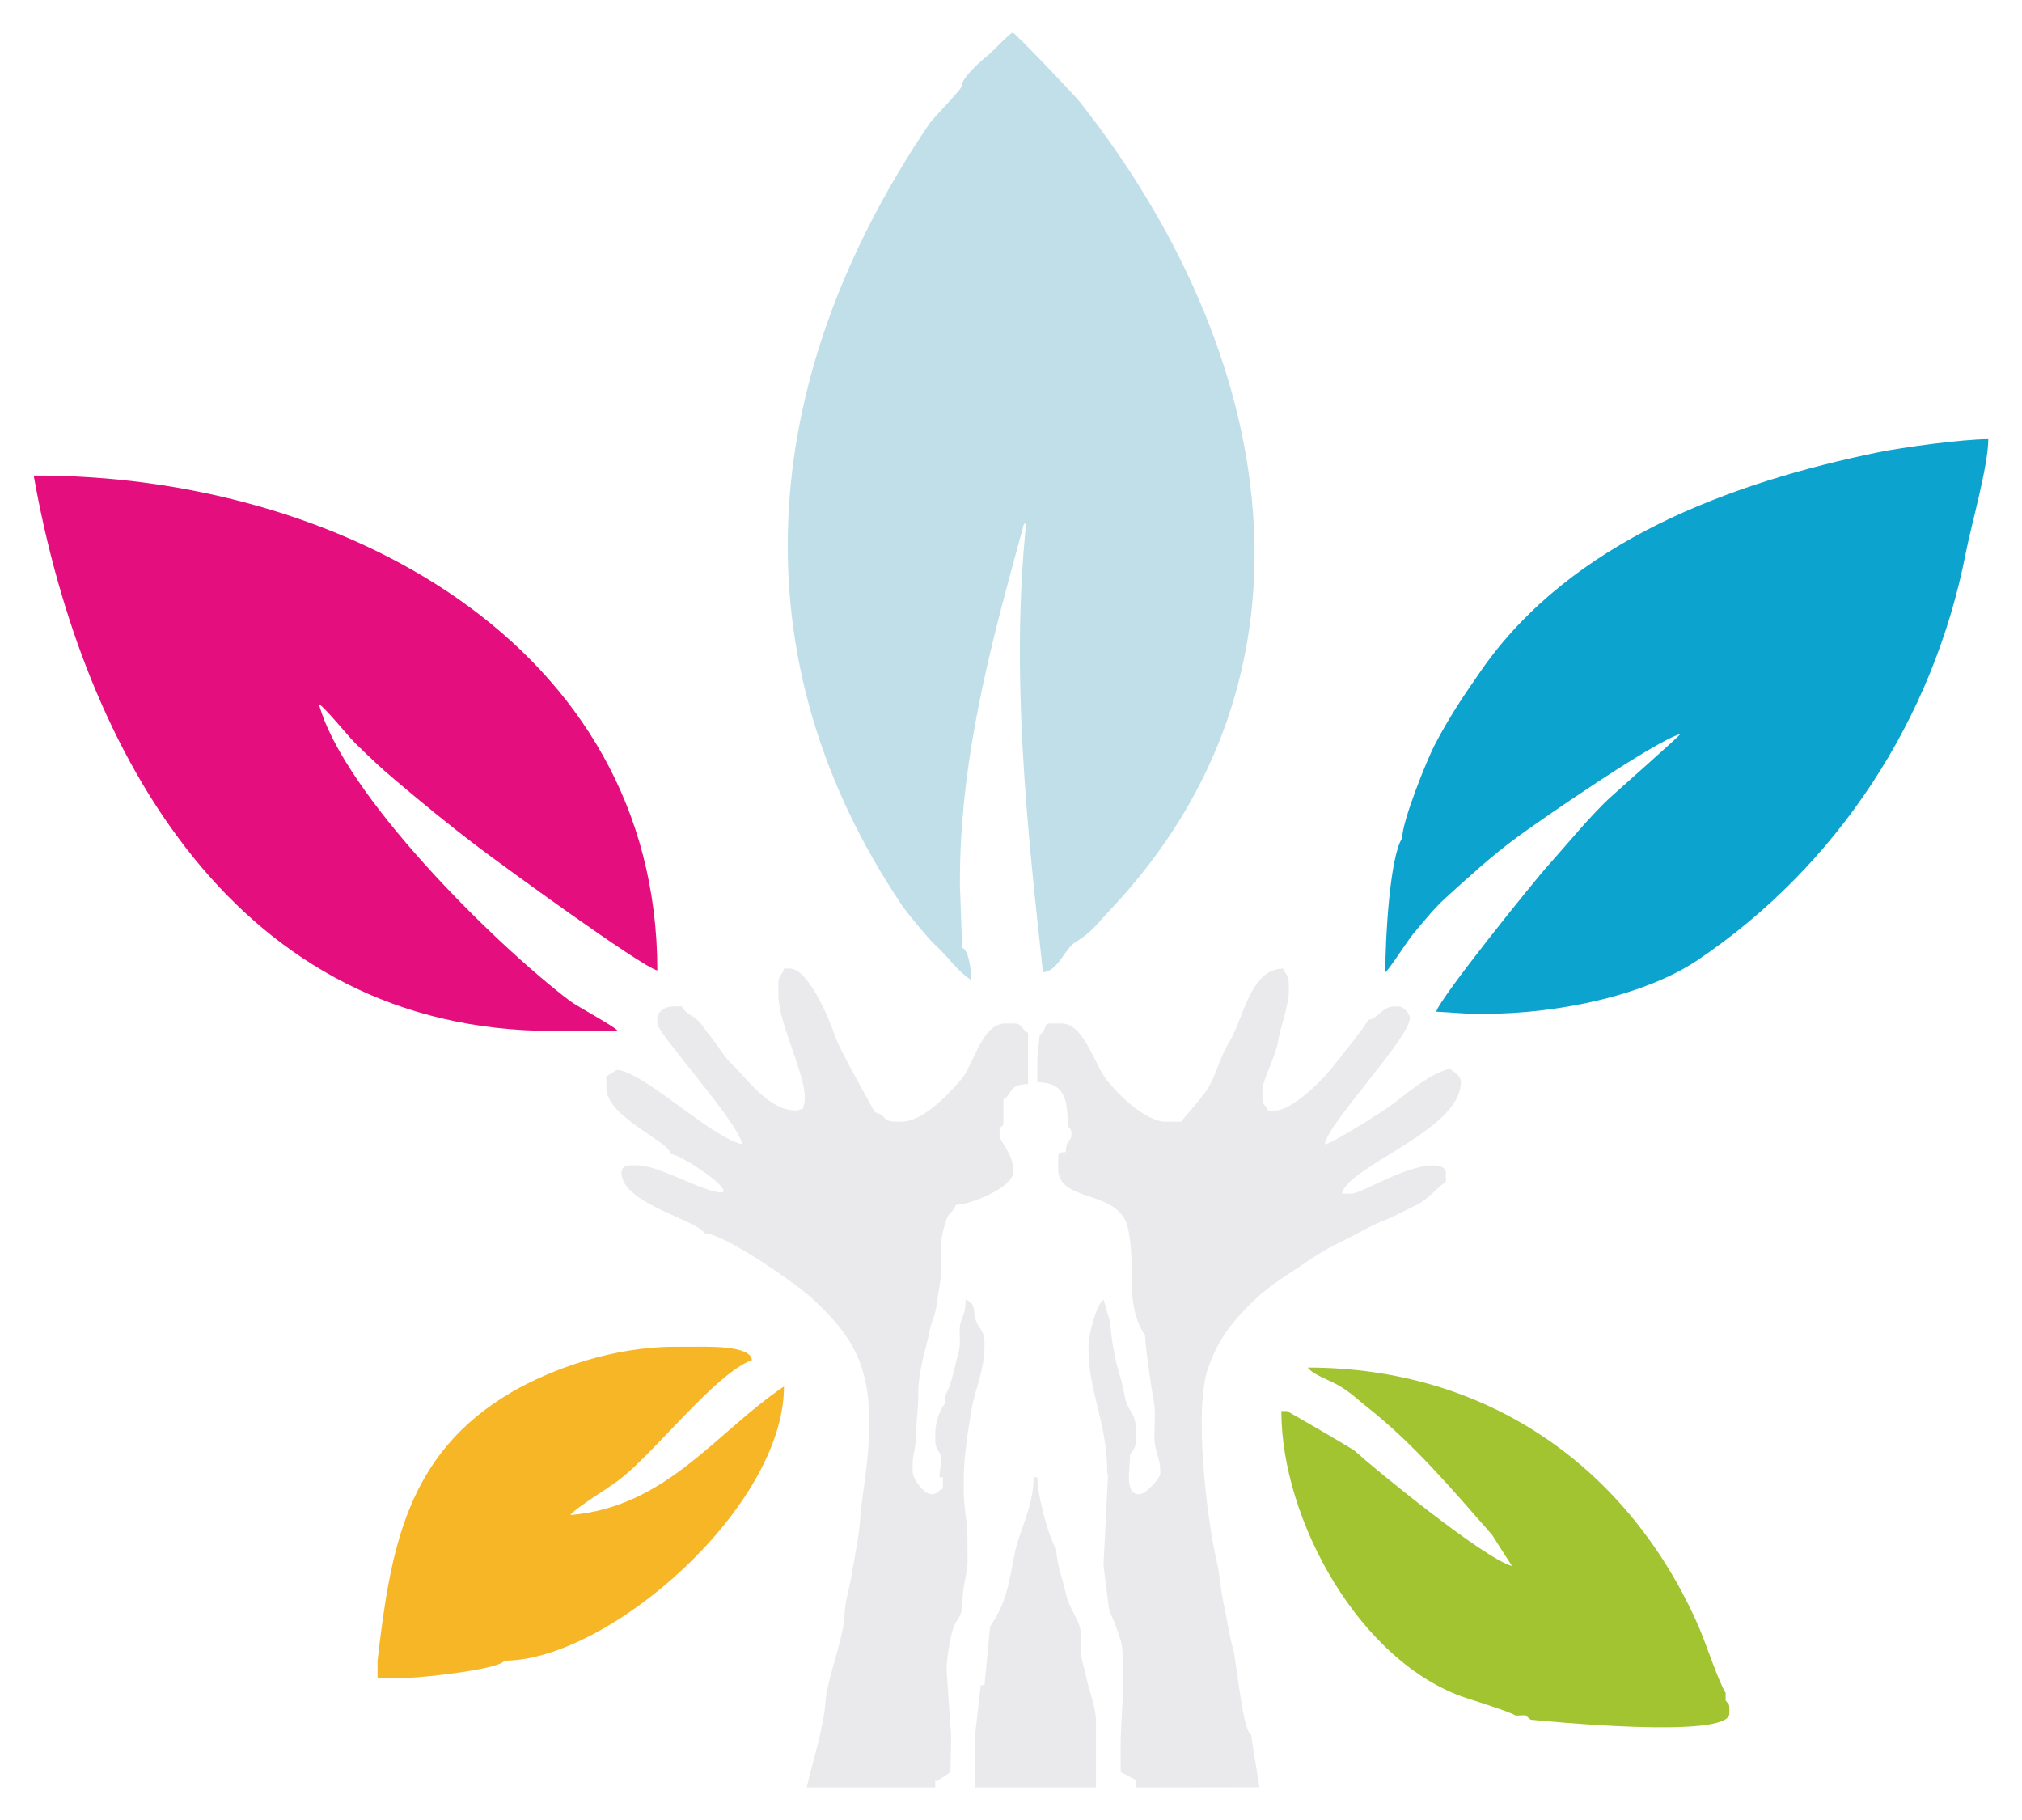
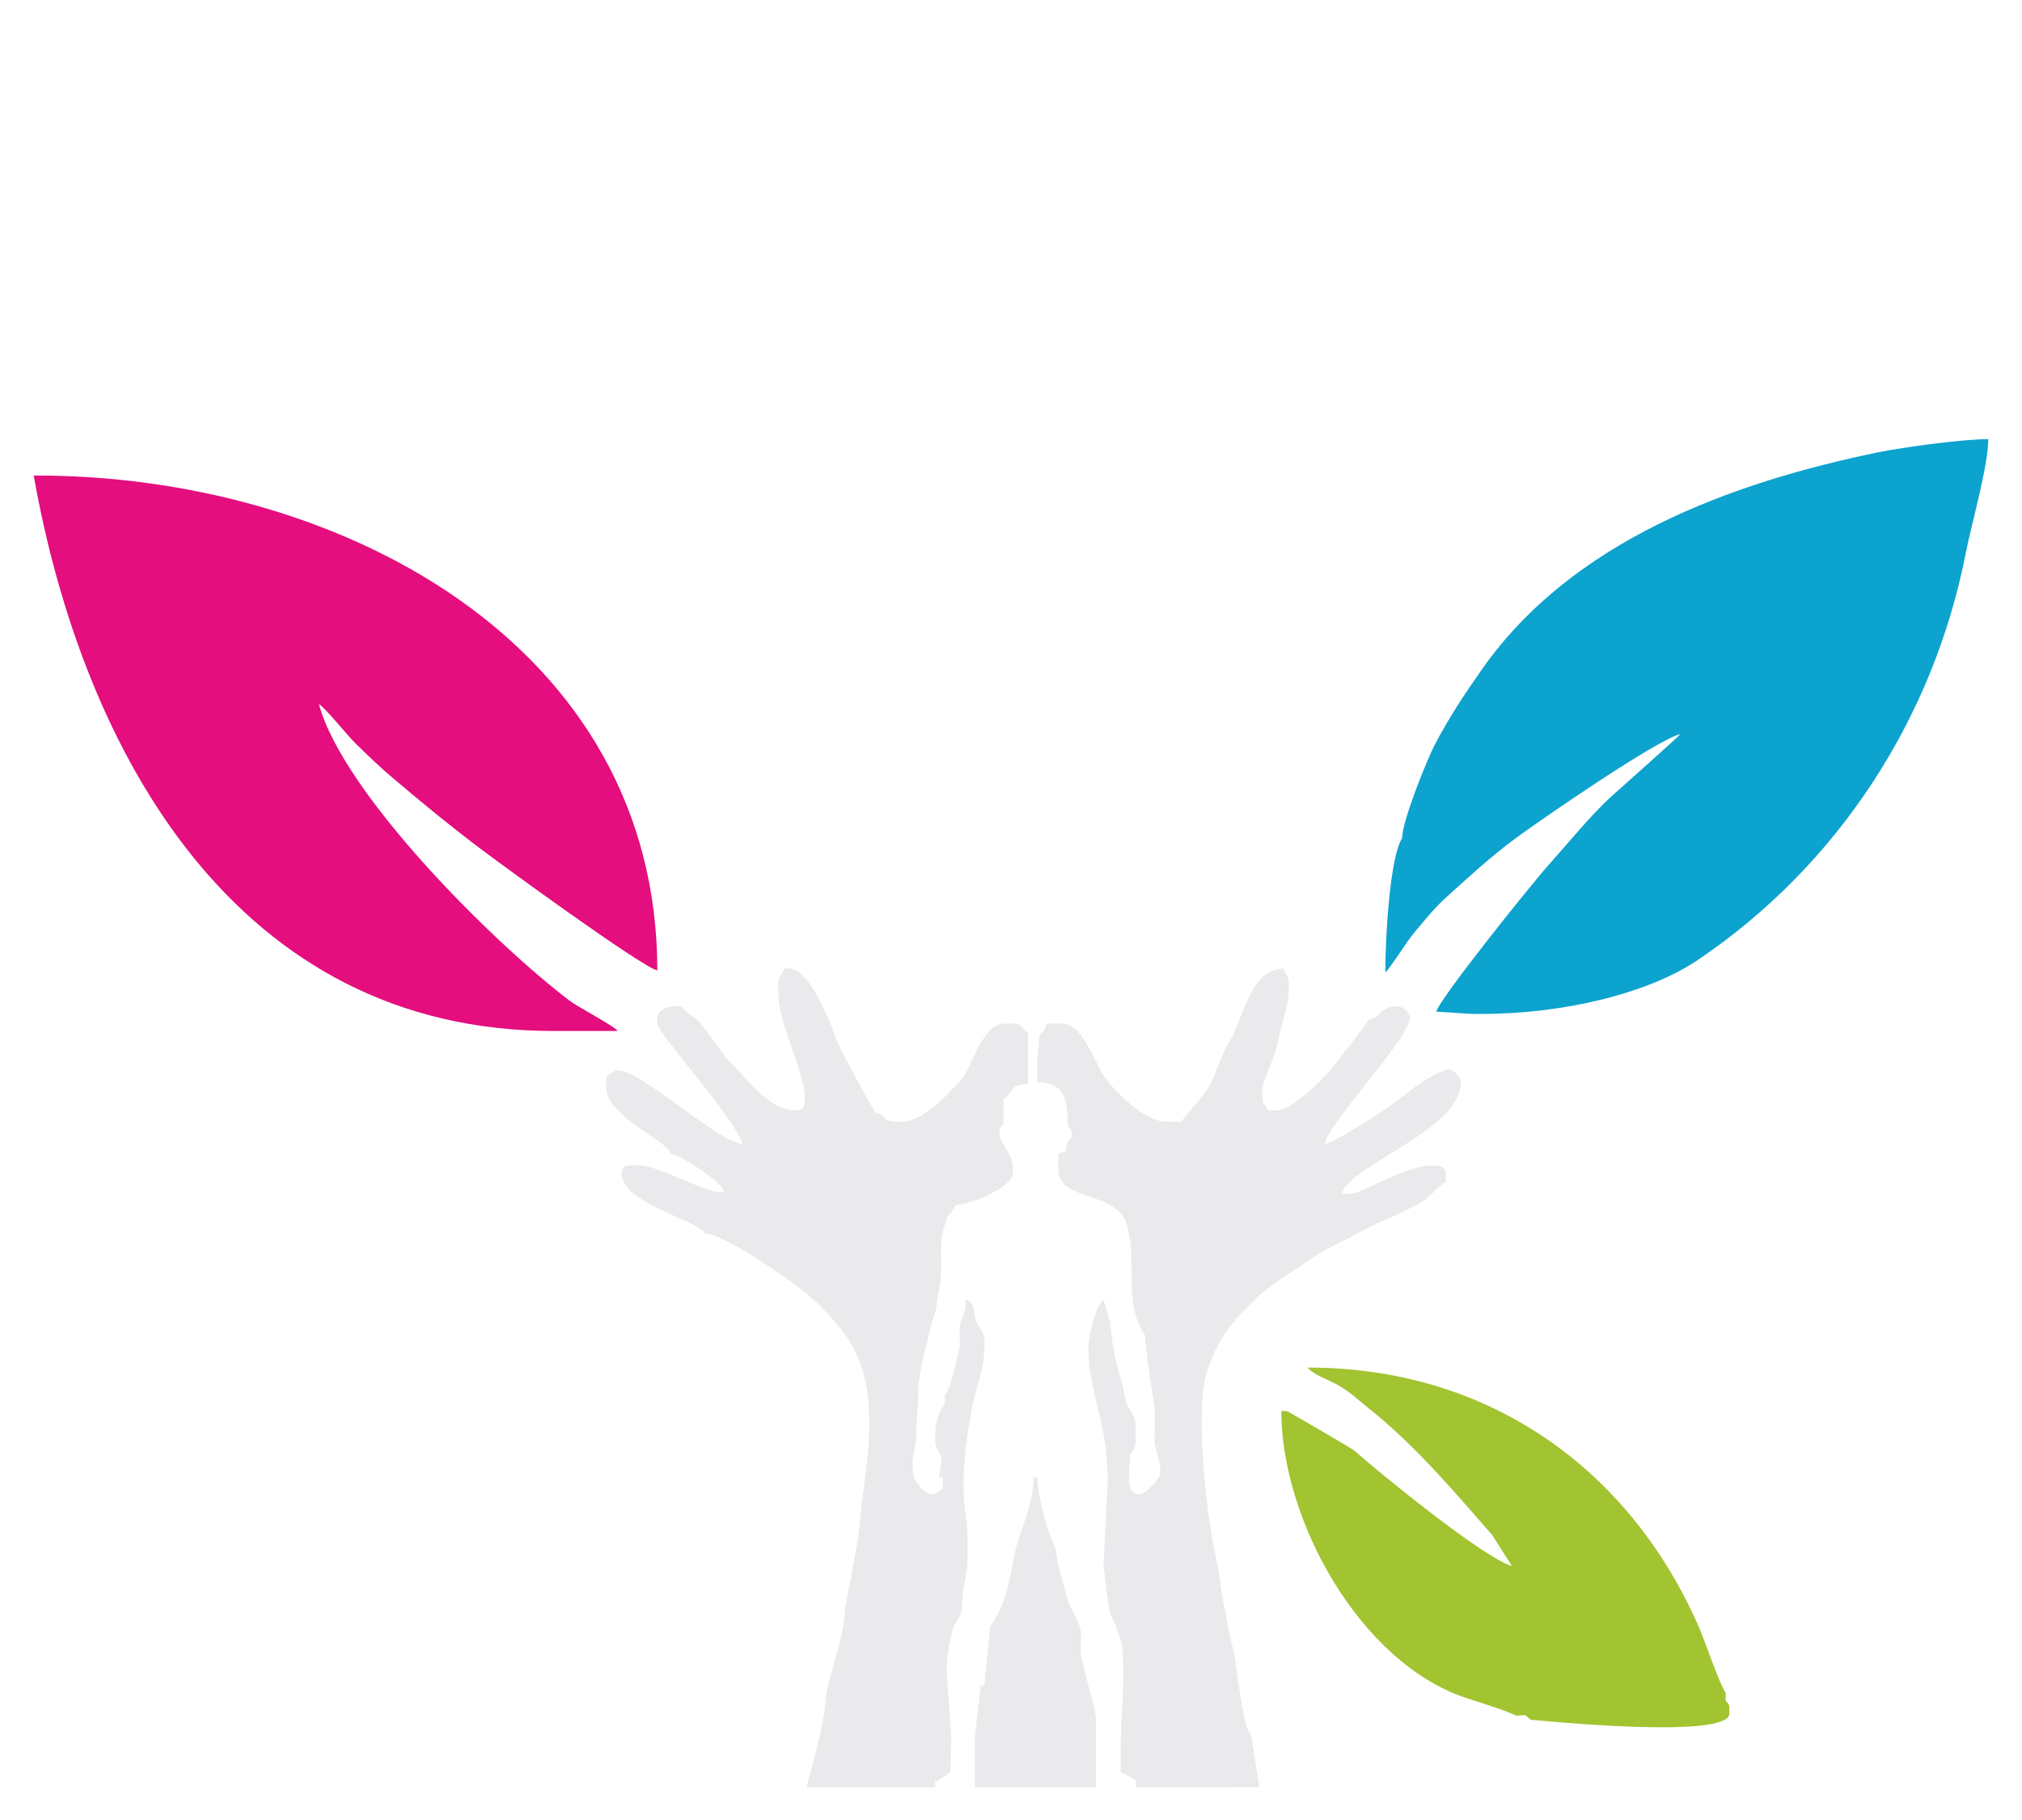
<svg xmlns="http://www.w3.org/2000/svg" version="1.1" id="Capa_1" x="0px" y="0px" width="100px" height="90px" viewBox="0 0 100 90" enable-background="new 0 0 100 90" xml:space="preserve">
  <g>
-     <path fill="#C1DFE9" d="M47.567,4.237c0,0.194-1.362,1.52-1.631,1.918c-8.638,12.789-9.462,26.533-1.326,38.618   c0.269,0.398,1.298,1.64,1.622,1.937c0.76,0.695,1.02,1.232,1.798,1.752c0-0.473-0.102-1.465-0.445-1.594l-0.111-3.087v-0.186   c0-5.365,1.168-10.314,2.54-15.393l0.63-2.308l0.102,0.027c-0.759,7.331,0.028,14.855,0.834,22.158   c0.77-0.055,1.047-1.176,1.66-1.528c0.703-0.398,1.102-0.964,1.639-1.529c11.104-11.714,8.277-27.646-1.482-39.989   c-0.277-0.353-3.207-3.42-3.309-3.42c-0.129,0-1.038,0.982-1.27,1.158C48.485,3.042,47.567,3.848,47.567,4.237z" />
    <path fill="#E40E7F" d="M27.364,50.982h3.179c-0.056-0.177-2.021-1.224-2.354-1.483c-3.8-2.882-11.232-10.268-12.418-14.688   c0.361,0.241,1.362,1.501,1.798,1.937c0.621,0.612,1.298,1.261,1.946,1.798c1.39,1.178,2.65,2.215,4.143,3.346   c1.122,0.853,8.007,5.876,8.851,6.099c0-16.172-15.783-24.522-30.842-24.476C4.112,37.285,11.749,50.982,27.364,50.982z" />
    <path fill="#0CA3CE" d="M69.346,41.446c-0.602,0.908-0.834,4.865-0.834,6.635c0.195-0.139,1.066-1.52,1.371-1.89   c0.465-0.556,1.029-1.252,1.549-1.733c1.158-1.047,2.307-2.113,3.586-3.049c1.178-0.871,6.951-4.847,8.082-5.106   c-0.102,0.148-2.975,2.688-3.393,3.067c-0.963,0.862-2.178,2.354-3.086,3.364c-0.75,0.824-5.432,6.645-5.588,7.294l1.779,0.111   h0.463c4.096,0,8.268-1.029,10.695-2.67c6.885-4.643,11.648-11.899,13.252-20.138c0.26-1.335,1.111-4.301,1.111-5.616   c-1.287,0-4.252,0.407-5.43,0.648c-7.303,1.501-15.172,4.384-19.629,10.76c-0.871,1.251-1.604,2.335-2.336,3.744   C70.588,37.544,69.346,40.584,69.346,41.446z" />
    <path fill="#EAE9EC" d="M38.495,48.647v0.556c0,1.344,1.307,3.864,1.307,5.051v0.093c0,0.26-0.046,0.26-0.093,0.473   c-0.25,0.056-0.176,0.093-0.371,0.093c-1.325,0-2.438-1.632-3.095-2.243c-0.463-0.426-0.751-1.01-1.187-1.52   c-0.25-0.315-0.287-0.426-0.583-0.723c-0.213-0.204-0.64-0.361-0.751-0.658h-0.463c-0.343,0-0.75,0.26-0.75,0.565v0.278   c0,0.49,3.929,4.772,4.208,5.977c-1.604-0.37-4.903-3.623-6.219-3.679l-0.51,0.315v0.564c0,1.455,3.105,2.633,3.179,3.271   c0.51,0.047,2.771,1.548,2.614,1.873c-0.547,0.259-3.151-1.307-4.208-1.307h-0.463c-0.223,0-0.371,0.147-0.371,0.37   c0,1.52,3.753,2.326,4.105,2.993c1.019,0.019,4.671,2.596,5.356,3.244c1.576,1.492,2.78,2.891,2.78,5.922v0.556   c0,1.538-0.371,3.29-0.463,4.671c-0.037,0.52-0.278,1.761-0.361,2.271c-0.121,0.853-0.361,1.464-0.389,2.224   c-0.028,1.057-0.871,3.217-0.936,4.208c-0.074,1.261-0.64,3.04-0.936,4.3h6.357v-0.371l0.065,0.074l0.686-0.453l0.037-1.779   l-0.222-3.18c-0.037-0.519,0.185-1.779,0.333-2.187c0.139-0.38,0.371-0.528,0.408-0.899c0.056-0.481,0.028-0.723,0.121-1.195   c0.231-1.242,0.157-0.871,0.167-2.262c0.009-0.945-0.185-1.482-0.185-2.428v-0.564c0-1.057,0.213-2.42,0.389-3.439   c0.167-1.019,0.64-1.918,0.64-3.197c0-0.777-0.269-0.75-0.417-1.176c-0.185-0.538,0.019-0.871-0.519-1.066   c0,0.677-0.111,0.668-0.25,1.158c-0.111,0.408,0.037,0.955-0.083,1.399c-0.204,0.714-0.352,1.696-0.695,2.206v0.38   c-0.25,0.37-0.473,0.871-0.473,1.492v0.38c0,0.408,0.315,0.611,0.306,0.844l-0.111,0.926h0.186v0.566   c-0.287,0.102-0.25,0.277-0.565,0.277c-0.352,0-0.936-0.732-0.936-1.121v-0.463c0-0.307,0.195-0.835,0.186-1.595   c0-0.63,0.102-1.048,0.093-1.779c0-1.177,0.38-2.187,0.574-3.169c0.121-0.631,0.269-0.575,0.371-1.492   c0.074-0.621,0.185-0.834,0.185-1.696c0-0.704-0.046-1.168,0.111-1.751c0.269-1.066,0.269-0.557,0.63-1.242   c0.778-0.02,2.808-0.891,2.808-1.585V57.72c0-0.639-0.658-1.27-0.658-1.594V55.94c0-0.324,0.194-0.139,0.194-0.473v-1.121   c0.436-0.176,0.195-0.723,1.215-0.742v-2.529c-0.288-0.111-0.279-0.463-0.659-0.463h-0.463c-1.167,0-1.547,2.02-2.187,2.771   c-0.584,0.667-1.854,2.085-2.957,2.085h-0.185c-0.862,0-0.454-0.306-1.122-0.463c-0.009-0.028-1.714-3.031-1.937-3.68   c-0.297-0.89-1.344-3.429-2.271-3.429h-0.288C38.67,48.276,38.495,48.202,38.495,48.647z" />
    <path fill="#EAE9EC" d="M58.41,55.468h-0.75c-1.029,0-2.4-1.391-2.91-2.039c-0.611-0.76-1.148-2.816-2.234-2.816h-0.555   c-0.408,0-0.111,0.259-0.547,0.564l-0.111,1.215v1.121c1.324,0.027,1.502,0.787,1.502,2.15c0.109,0.166,0.184,0.157,0.184,0.37   v0.093c0,0.314-0.268,0.186-0.277,0.844c-0.27,0.018-0.379,0-0.379,0.277v0.565c0,1.659,2.975,1.011,3.428,2.836   c0.482,1.956-0.203,3.79,0.871,5.394c0,0.454,0.316,2.669,0.436,3.309c0.102,0.584,0.01,1.232,0.027,1.835   c0.029,0.612,0.289,0.917,0.289,1.585v0.092c0,0.214-0.705,1.029-1.029,1.029c-0.77,0-0.463-1.205-0.463-1.965   c0.129-0.203,0.277-0.306,0.277-0.648V70.62c0-0.611-0.25-0.76-0.426-1.168c-0.131-0.296-0.195-0.926-0.316-1.27   c-0.23-0.704-0.473-1.891-0.518-2.789l-0.334-1.131c-0.344,0.25-0.742,1.687-0.742,2.336v0.092c0,2.16,0.928,3.652,0.928,6.172   l0.037,0.094l-0.223,4.393c0,0.092,0.25,2.122,0.297,2.326c0.027,0.129,0.24,0.454,0.379,0.927c0.111,0.361,0.213,0.481,0.26,1.047   c0.139,1.742-0.092,3.132-0.092,4.958l0.008,1.02l0.742,0.389v0.371l6.117-0.009l-0.418-2.614   c-0.416-0.166-0.695-3.512-0.889-4.244c-0.232-0.824-0.252-1.297-0.455-2.168c-0.158-0.742-0.203-1.529-0.371-2.243   c-0.463-1.983-1.121-7.442-0.408-9.452c0.51-1.428,1.113-2.188,2.076-3.16c1.012-1.011,1.836-1.428,3.004-2.234   c0.564-0.38,1.027-0.63,1.678-0.945c0.582-0.277,1.203-0.667,1.742-0.88c0.723-0.278,1.186-0.556,1.779-0.835   c0.639-0.296,1.176-1.028,1.482-1.139v-0.464c0-0.306-0.371-0.37-0.658-0.37c-1.334,0-3.521,1.398-4.021,1.398h-0.465   c0.316-1.381,5.885-3.133,5.885-5.514c0-0.324-0.361-0.528-0.555-0.658c-1.047,0.241-2.215,1.325-3.049,1.909   c-0.418,0.296-2.781,1.798-3.123,1.825c0.082-0.973,4.207-5.254,4.207-6.255c0-0.231-0.334-0.565-0.566-0.565h-0.186   c-0.656,0-0.797,0.611-1.307,0.658c-0.055,0.223-1.668,2.215-1.936,2.549c-0.436,0.527-1.863,1.937-2.65,1.937h-0.371   c-0.121-0.334-0.277-0.186-0.277-0.658v-0.37c0-0.436,0.639-1.623,0.76-2.326c0.102-0.695,0.547-1.836,0.547-2.54v-0.278   c0-0.574-0.158-0.5-0.279-0.843c-1.631,0-1.965,2.483-2.66,3.614c-0.426,0.686-0.621,1.482-0.99,2.188   C59.588,54.124,58.43,55.421,58.41,55.468z" />
    <path fill="#A1C430" d="M74.777,77.44c-1.363-0.361-6.729-4.744-7.775-5.689c-0.121-0.121-3.346-1.975-3.355-1.975h-0.277   c0,5.403,3.893,12.428,9.109,14.18c0.482,0.158,2.205,0.695,2.484,0.881l0.473-0.02l0.268,0.223   c0.547,0.047,9.824,0.992,9.824-0.306v-0.278c0-0.203-0.074-0.203-0.186-0.37v-0.38c-0.324-0.473-1.01-2.53-1.324-3.253   c-3.42-7.813-10.381-12.826-19.342-12.826c0.268,0.361,1.047,0.603,1.537,0.89c0.604,0.352,0.928,0.695,1.438,1.094   c2.279,1.798,4.227,4.105,6.145,6.293C73.795,75.912,74.758,77.413,74.777,77.44z" />
-     <path fill="#F6B625" d="M25.307,68.841c-5.227,3.049-5.996,7.794-6.635,13.28v0.843h1.492c0.834,0,4.634-0.444,4.772-0.843   c5.162,0,13.836-7.59,13.836-13.558c-3.374,2.261-5.801,5.959-10.565,6.357c0.278-0.371,1.863-1.316,2.391-1.725   c1.751-1.315,4.792-5.291,6.589-5.939c-0.065-0.761-2.317-0.658-3.179-0.658h-0.658C30.348,66.599,27.299,67.683,25.307,68.841z" />
    <path fill="#EAE9EC" d="M48.967,80.435l-0.278,2.9h-0.186l-0.287,2.521v2.529h5.987v-3.271c0-0.704-0.344-1.492-0.473-2.141   c-0.064-0.334-0.213-0.815-0.26-1.057c-0.064-0.38,0.037-0.889-0.027-1.279c-0.121-0.676-0.574-1.056-0.742-1.881   c-0.129-0.621-0.463-1.455-0.463-2.15c-0.352-0.527-0.936-2.613-0.936-3.559h-0.186c0,1.483-0.695,2.576-0.946,3.828   C49.866,78.47,49.754,79.257,48.967,80.435z" />
  </g>
</svg>